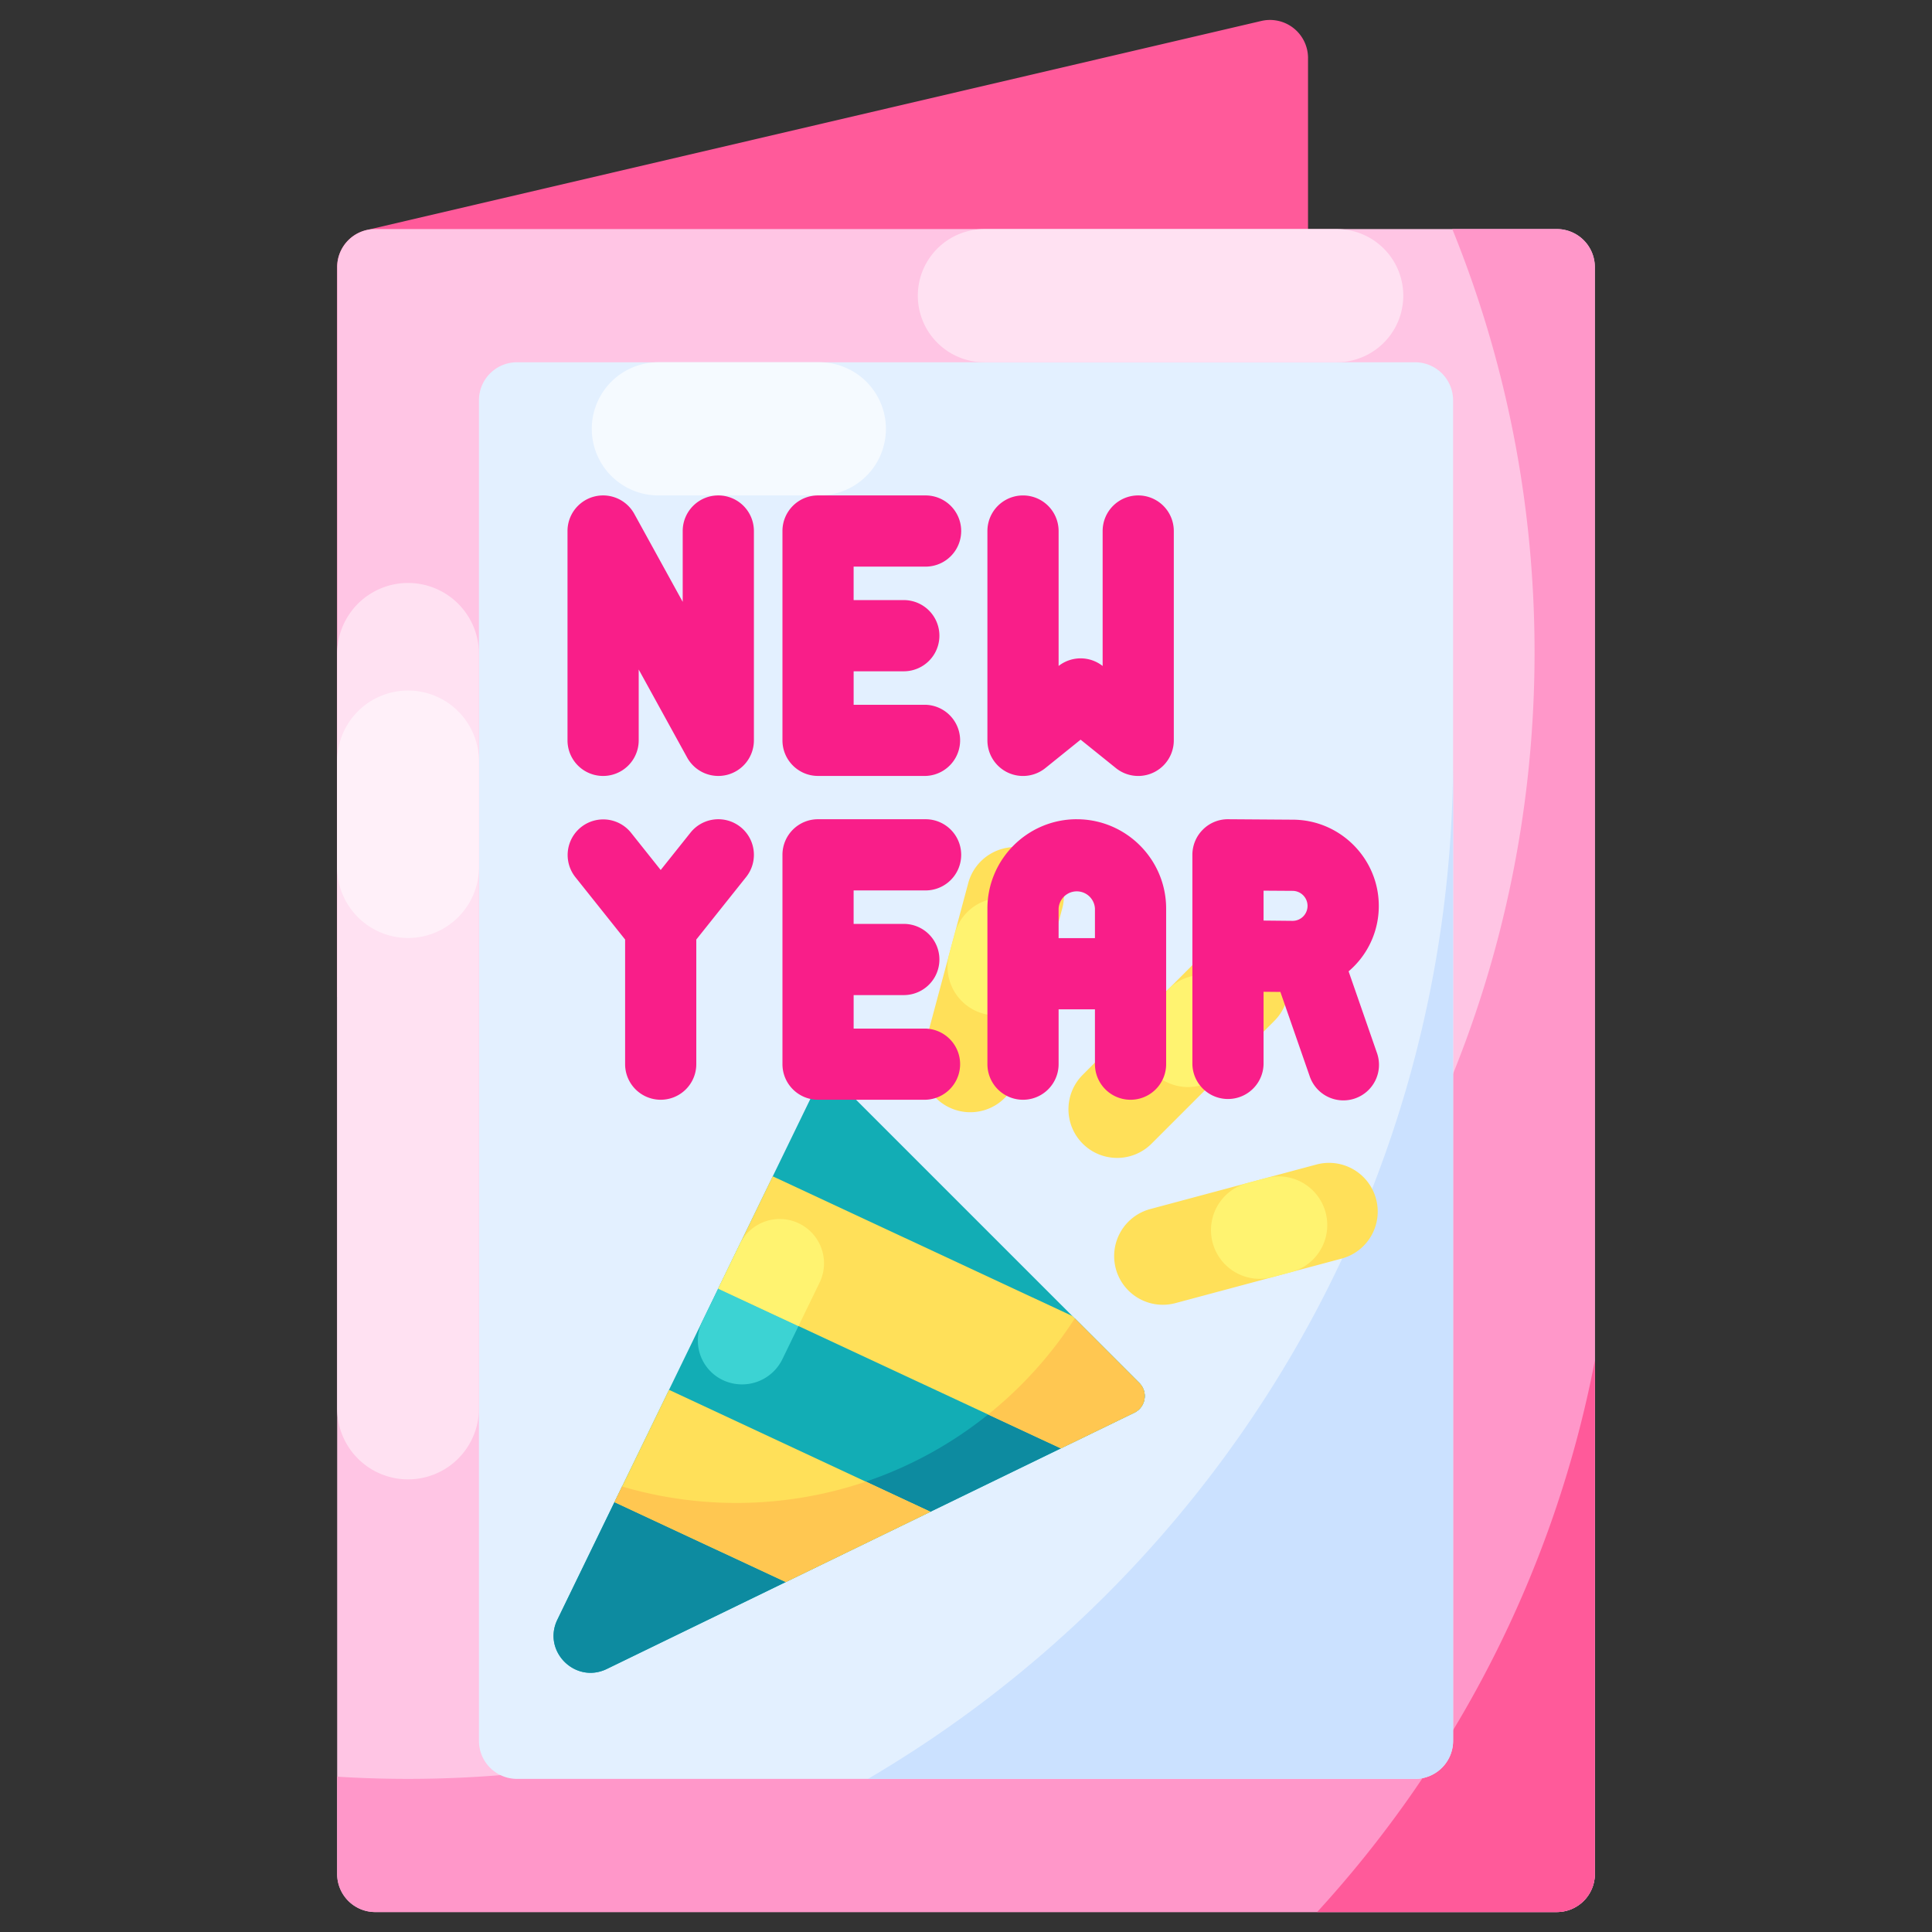
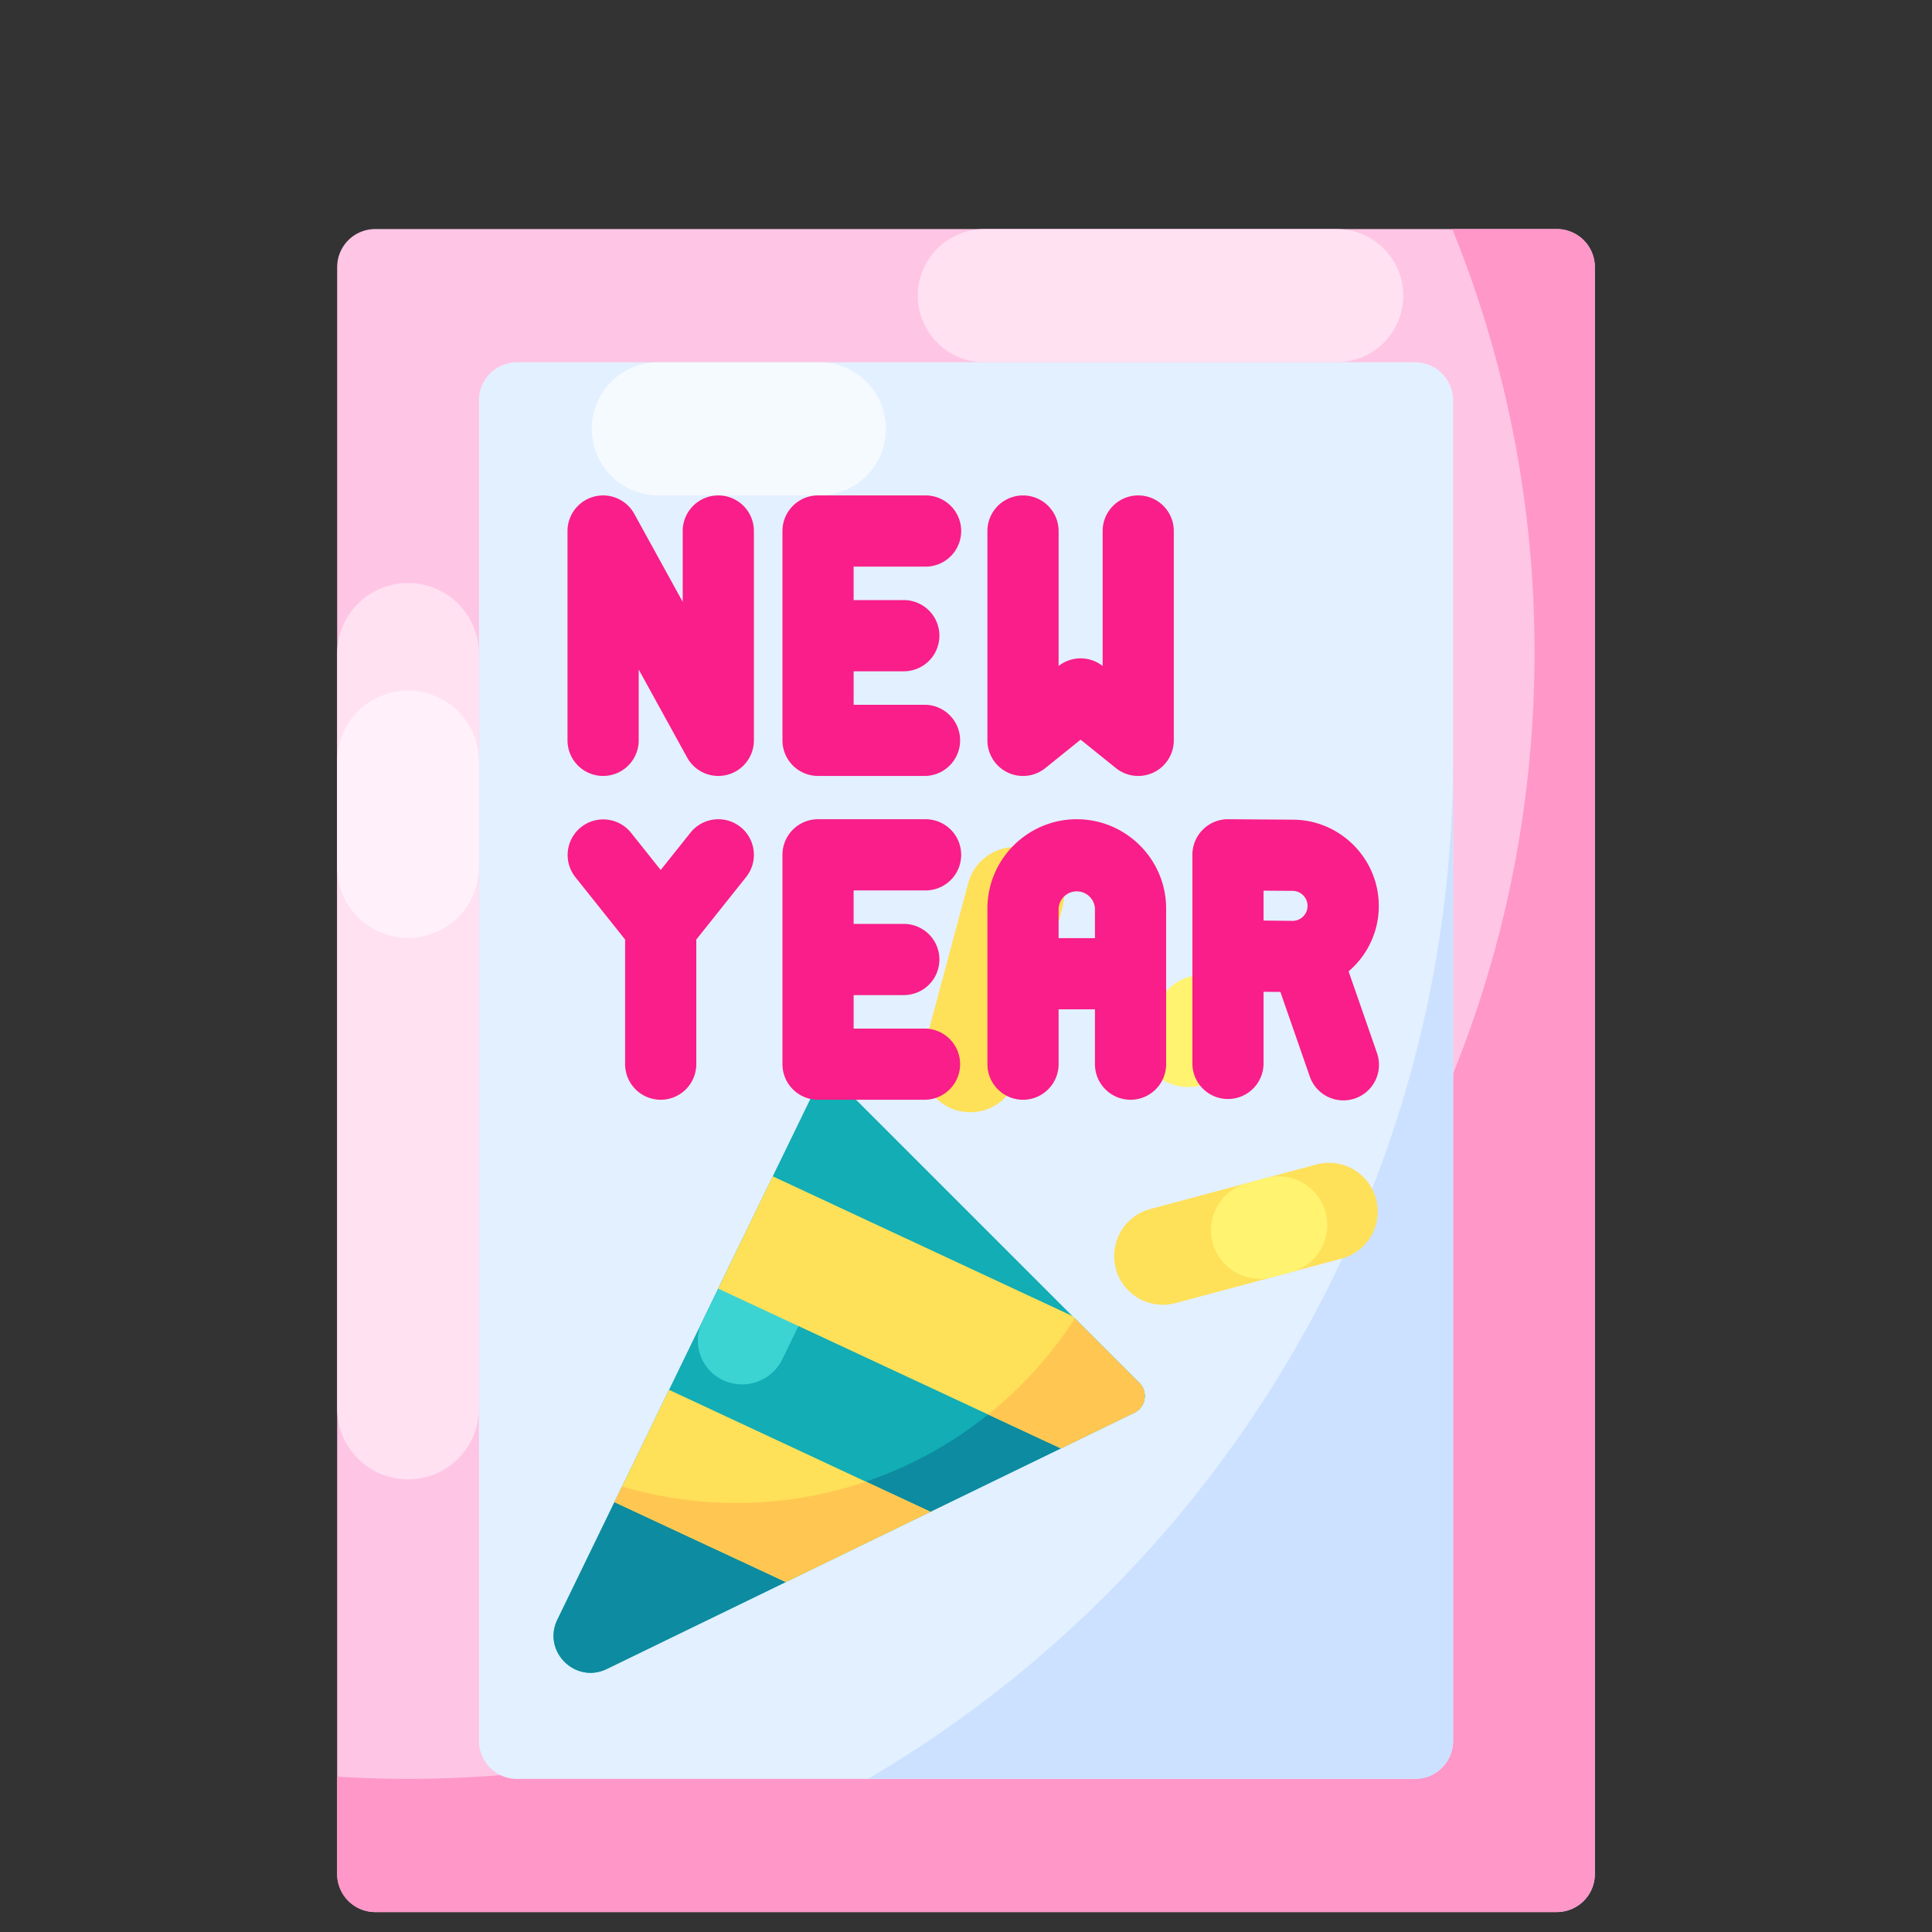
<svg xmlns="http://www.w3.org/2000/svg" fill-rule="evenodd" stroke-linejoin="round" stroke-miterlimit="2" clip-rule="evenodd" viewBox="0 0 120 120">
  <rect x="0" y="0" width="120" height="120" fill="#333333" stroke="none" />
  <g fill-rule="nonzero">
-     <path fill="#ff5a9a" d="M81.244 61.919V3.603a2.363 2.363 0 0 0-2.902-2.301L22.768 14.29a2.364 2.364 0 0 0-1.826 2.301V61.92z" />
    <path fill="#ffc5e4" d="M96.697 118.761H23.306a2.364 2.364 0 0 1-2.364-2.363V16.59a2.364 2.364 0 0 1 2.364-2.363h73.39a2.364 2.364 0 0 1 2.363 2.363v99.807a2.363 2.363 0 0 1-2.362 2.363z" />
    <path fill="#ff97c9" d="M99.059 16.591v99.807a2.363 2.363 0 0 1-2.364 2.363h-73.39a2.365 2.365 0 0 1-2.364-2.363v-6.046c1.456.092 2.924.137 4.403.137 38.644 0 69.97-31.328 69.97-69.97 0-9.3-1.814-18.175-5.109-26.291h6.49a2.363 2.363 0 0 1 2.364 2.363z" />
-     <path fill="#ff5a9a" d="M99.059 84.503v31.895a2.363 2.363 0 0 1-2.364 2.363H81.81c8.632-9.425 14.738-21.2 17.249-34.258z" />
    <path fill="#e3f0ff" d="M29.748 108.126V24.864a2.363 2.363 0 0 1 2.364-2.363h55.779a2.363 2.363 0 0 1 2.363 2.363v83.262a2.363 2.363 0 0 1-2.363 2.364H32.112a2.363 2.363 0 0 1-2.364-2.364z" />
    <path fill="#cbe1ff" d="M90.255 47.07v61.055a2.364 2.364 0 0 1-2.363 2.364H53.914C75.658 97.727 90.255 74.1 90.255 47.07z" />
    <path fill="#12adb5" d="m50.54 67.83-15.918 32.765c-.952 1.96 1.107 4.019 3.068 3.067l32.765-15.917c.71-.345.868-1.286.31-1.844L52.383 67.52a1.147 1.147 0 0 0-1.844.31z" />
    <path fill="#3cd3d3" d="m48.598 84.416 2.295-4.725a2.751 2.751 0 1 0-4.95-2.404l-2.325 4.79a2.716 2.716 0 0 0 1.362 3.68 2.788 2.788 0 0 0 3.618-1.341z" />
    <path fill="#0d8ba0" d="M70.454 87.745 37.69 103.663c-1.96.95-4.02-1.11-3.068-3.067l4.016-8.268c8.5 2.506 18.069.407 24.776-6.3a24.854 24.854 0 0 0 3.341-4.137l4.01 4.01c.558.558.4 1.499-.31 1.844z" />
    <path fill="#ffe059" d="m70.454 87.745-4.562 2.217-21.285-9.924 3.387-6.975 18.612 8.678 4.159 4.16c.558.558.4 1.499-.31 1.844z" />
-     <path fill="#fff370" d="m49.595 82.363-4.988-2.325 1.336-2.751a2.752 2.752 0 1 1 4.95 2.406z" />
    <path fill="#ffe059" d="m57.79 93.899-8.984 4.364L38.165 93.3l3.388-6.975z" />
    <path fill="#ffc751" d="m53.78 92.027 4.01 1.872-8.984 4.364-10.64-4.963.472-.972a25.118 25.118 0 0 0 15.141-.3zM70.454 87.745l-4.562 2.217-4.517-2.105a25.14 25.14 0 0 0 5.38-5.966l4.01 4.01c.558.558.4 1.499-.31 1.844z" />
-     <path fill="#ffe059" d="M67.25 71.036a3.023 3.023 0 0 1 0-4.277l7.59-7.59a3.024 3.024 0 1 1 4.276 4.276l-7.59 7.59a3.025 3.025 0 0 1-4.277 0z" />
    <path fill="#fff370" d="M71.652 66.633a3.024 3.024 0 0 1 0-4.277l.915-.914a3.023 3.023 0 1 1 4.276 4.276l-.915.915a3.024 3.024 0 0 1-4.276 0z" />
    <path fill="#ffe059" d="M69.305 78.8a3.024 3.024 0 0 1 2.138-3.703l10.369-2.779a3.025 3.025 0 0 1 1.566 5.843l-10.369 2.778a3.024 3.024 0 0 1-3.704-2.138z" />
    <path fill="#fff370" d="M75.32 77.189a3.023 3.023 0 0 1 2.137-3.703l1.25-.335a3.025 3.025 0 0 1 1.565 5.842l-1.25.335a3.023 3.023 0 0 1-3.702-2.14z" />
    <path fill="#ffe059" d="M59.483 68.98a3.024 3.024 0 0 0 3.704-2.14l2.778-10.368a3.024 3.024 0 1 0-5.841-1.565l-2.779 10.369a3.024 3.024 0 0 0 2.138 3.703z" />
-     <path fill="#fff370" d="M61.094 62.965a3.023 3.023 0 0 0 3.704-2.138l.335-1.25a3.023 3.023 0 1 0-5.841-1.565l-.335 1.25a3.023 3.023 0 0 0 2.137 3.703z" />
    <path fill="#ffe1f2" d="M83.024 14.228h-21.88a4.136 4.136 0 0 0 0 8.273h21.88a4.136 4.136 0 0 0 0-8.273z" />
    <path fill="#f5faff" d="M50.954 22.5H40.893a4.136 4.136 0 1 0 0 8.272h10.061a4.136 4.136 0 0 0 0-8.271z" />
    <path fill="#ffe1f2" d="M29.748 87.483v-46.87a4.403 4.403 0 0 0-8.807 0v46.87a4.403 4.403 0 0 0 8.807 0z" />
    <path fill="#fff0f9" d="M29.748 53.856v-6.562a4.403 4.403 0 0 0-8.807 0v6.562a4.403 4.403 0 0 0 8.807 0z" />
    <g fill="#f91e89">
      <path d="M44.616 30.772c-1.22 0-2.212.99-2.212 2.212v4.398l-3.007-5.465a2.211 2.211 0 0 0-4.148 1.067v13.001a2.211 2.211 0 0 0 4.422 0v-4.4l3.008 5.466a2.212 2.212 0 0 0 2.487 1.075 2.21 2.21 0 0 0 1.66-2.141v-13a2.21 2.21 0 0 0-2.21-2.213zM70.697 30.772c-1.22 0-2.21.99-2.21 2.212v8.382a2.213 2.213 0 0 0-2.735-.002v-8.38a2.21 2.21 0 1 0-4.422 0v13.001a2.211 2.211 0 0 0 3.599 1.722l2.19-1.765 2.191 1.765a2.21 2.21 0 0 0 3.597-1.722v-13a2.21 2.21 0 0 0-2.21-2.213zM57.49 35.194a2.211 2.211 0 0 0 0-4.422h-6.68c-1.22 0-2.21.99-2.21 2.21v13.003c0 1.22.99 2.21 2.21 2.21h6.68a2.211 2.211 0 0 0 0-4.42h-4.469v-2.08h3.116a2.211 2.211 0 0 0 0-4.422H53.02v-2.079zM57.49 55.306a2.211 2.211 0 0 0 0-4.422h-6.68c-1.22 0-2.21.99-2.21 2.21v13.003c0 1.22.99 2.21 2.21 2.21h6.68a2.211 2.211 0 0 0 0-4.42h-4.469v-2.08h3.116a2.21 2.21 0 1 0 0-4.422H53.02v-2.079zM83.764 60.331a5.312 5.312 0 0 0 1.875-4.067c0-2.931-2.387-5.333-5.319-5.352l-4.034-.028a2.189 2.189 0 0 0-1.572.643c-.419.415-.653.98-.653 1.569v13.001a2.211 2.211 0 0 0 4.421 0v-4.496l1.045.01 1.812 5.212a2.211 2.211 0 1 0 4.176-1.452zm-5.28-5.01 1.807.012a.933.933 0 0 1 .649 1.593.928.928 0 0 1-.655.27h-.009l-1.794-.018v-1.857zM66.88 50.884c-3.06 0-5.55 2.49-5.55 5.551v9.662a2.211 2.211 0 0 0 4.422 0v-3.405h2.257v3.405a2.211 2.211 0 0 0 4.422 0v-9.662c0-3.06-2.49-5.55-5.55-5.55zm-1.128 7.386v-1.835a1.13 1.13 0 0 1 2.257 0v1.835zM45.994 51.366a2.211 2.211 0 0 0-3.107.352l-1.85 2.319-1.848-2.32a2.211 2.211 0 0 0-3.458 2.756l3.096 3.883v7.741a2.21 2.21 0 1 0 4.421 0v-7.74l3.096-3.884a2.211 2.211 0 0 0-.35-3.107z" />
    </g>
  </g>
</svg>